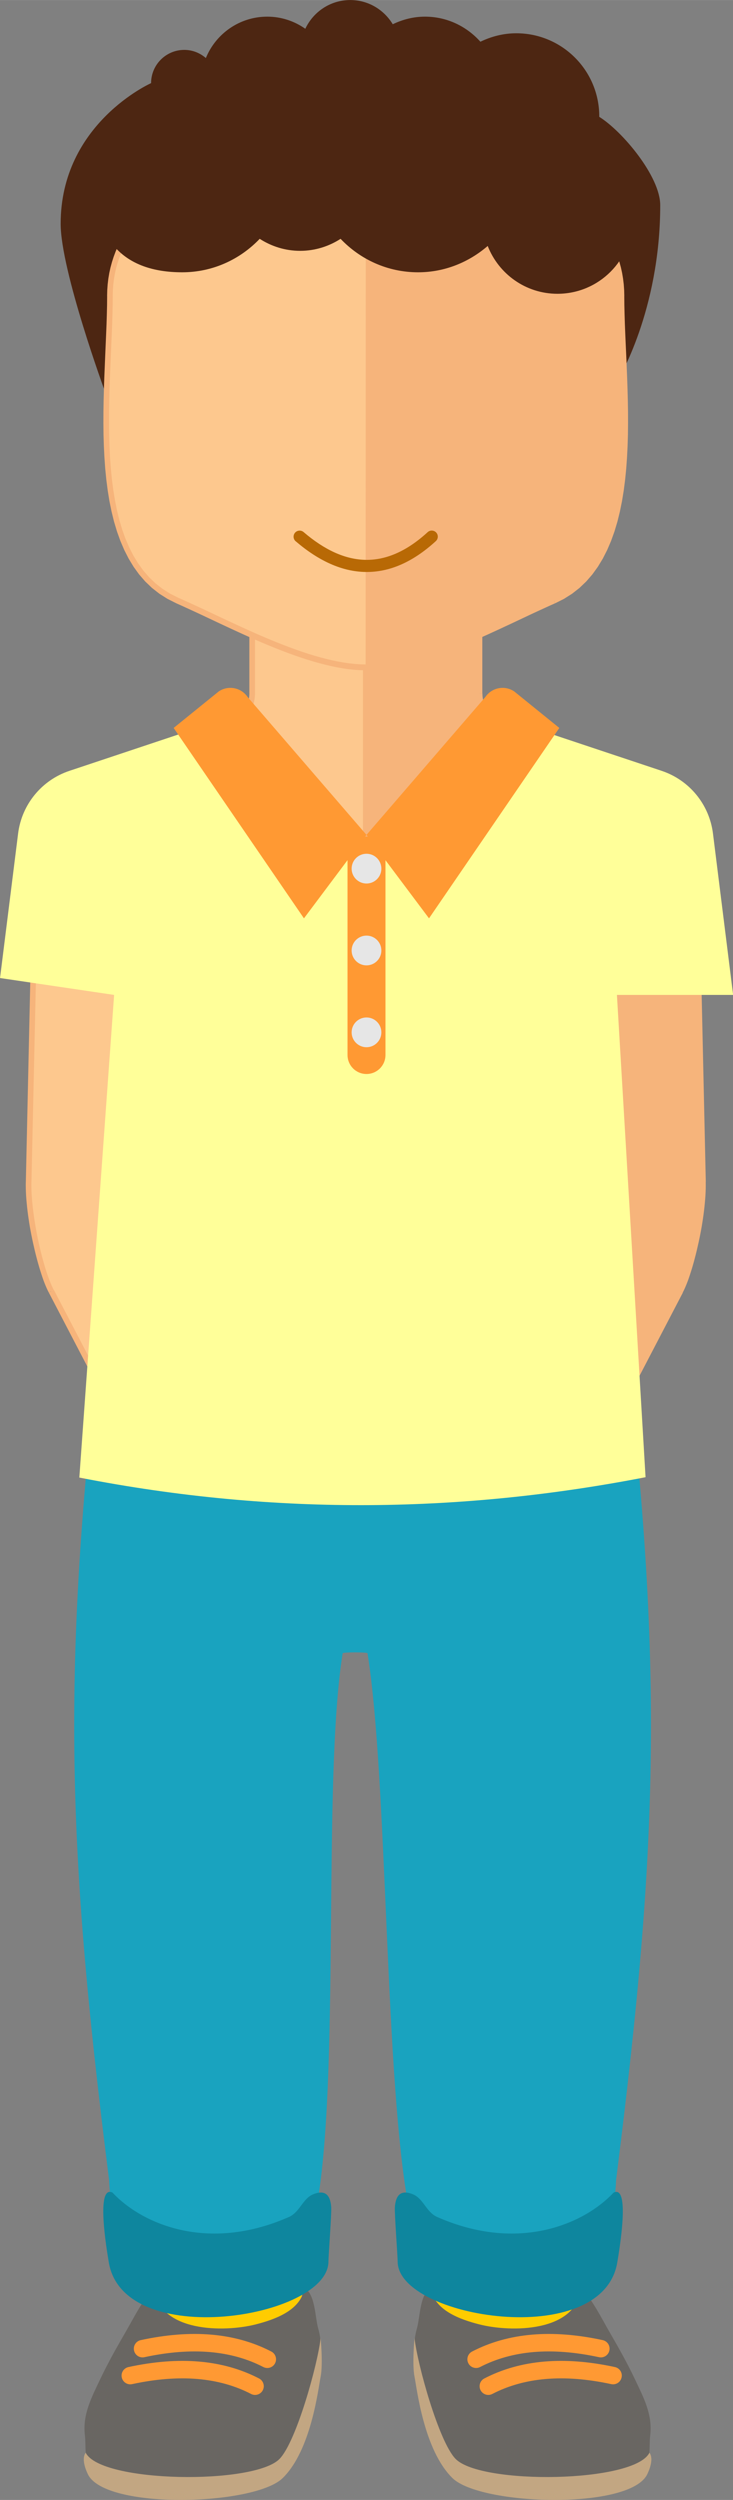
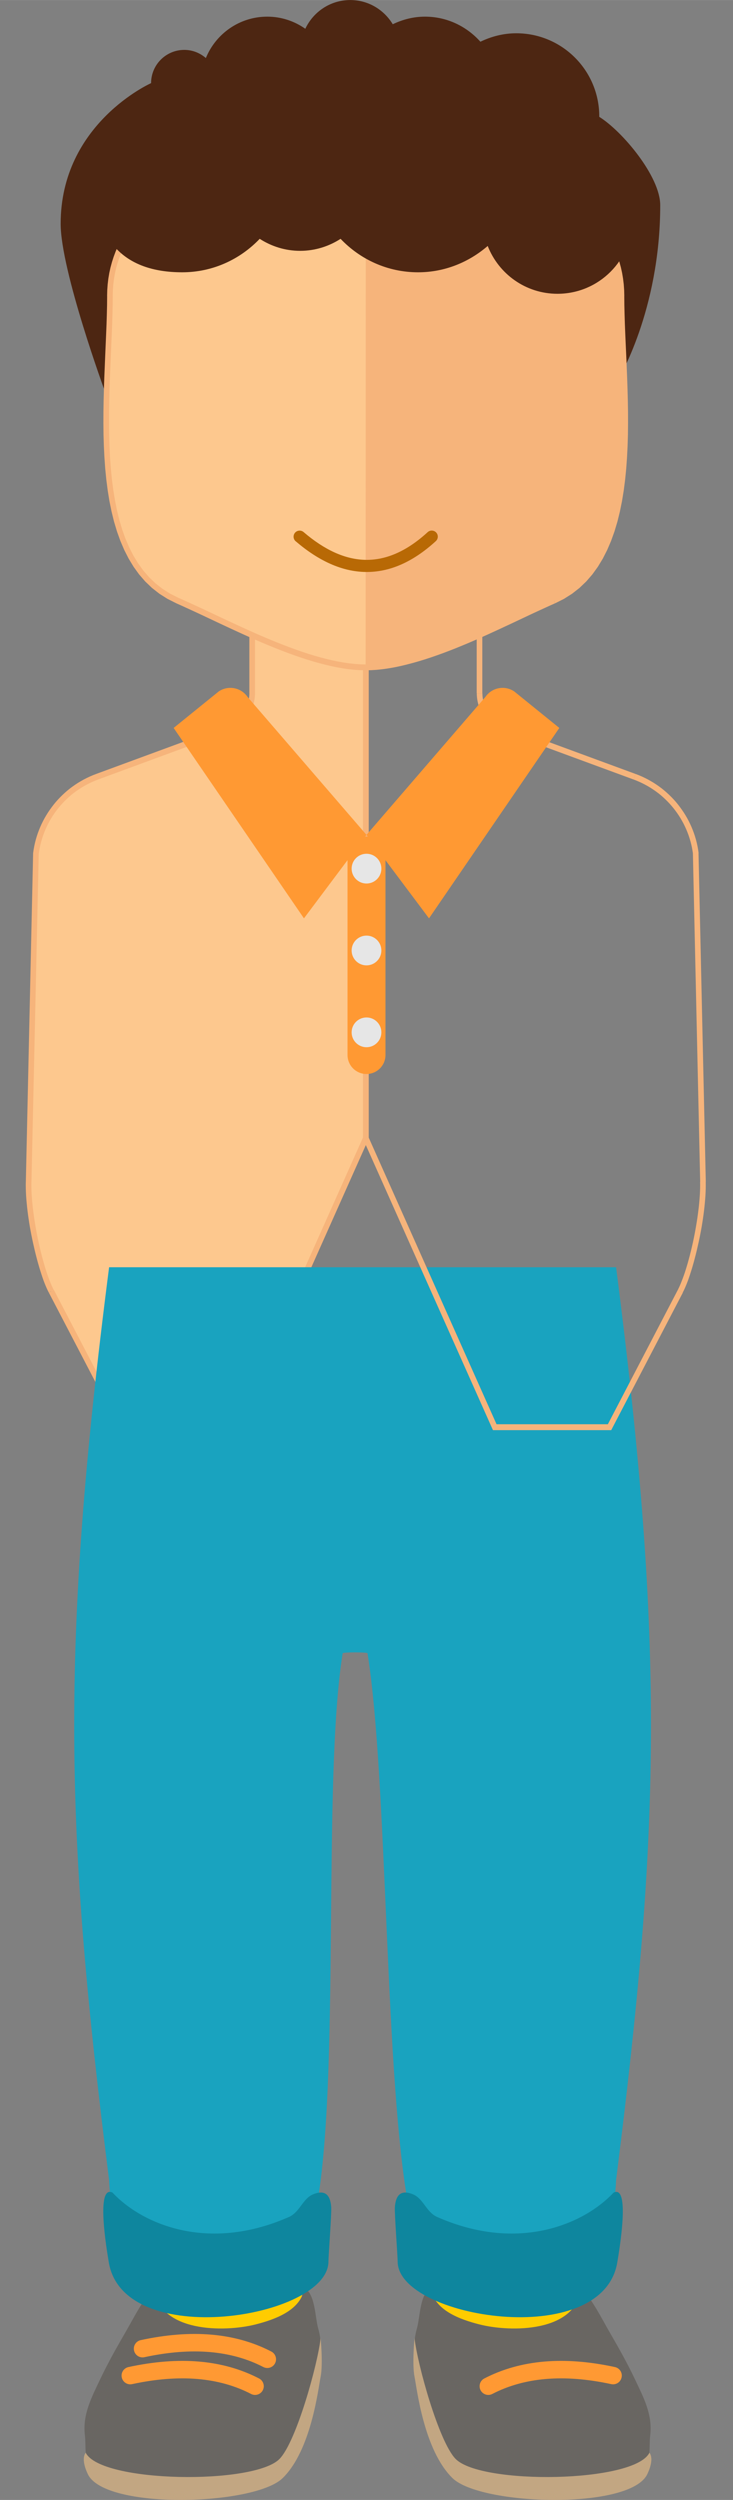
<svg xmlns="http://www.w3.org/2000/svg" xml:space="preserve" width="62.99mm" height="214.567mm" version="1.1" style="shape-rendering:geometricPrecision; text-rendering:geometricPrecision; image-rendering:optimizeQuality; fill-rule:evenodd; clip-rule:evenodd" viewBox="0 0 19430 66184">
  <rect x="0" y="0" width="19430" height="66184" fill="#808080" stroke="none" />
  <defs>
    <style type="text/css">
   
    .fil9 {fill:#E6E6E6}
    .fil10 {fill:#0E869E;fill-rule:nonzero}
    .fil5 {fill:#19A3BF;fill-rule:nonzero}
    .fil6 {fill:#4D2612;fill-rule:nonzero}
    .fil3 {fill:#696662;fill-rule:nonzero}
    .fil11 {fill:#B86905;fill-rule:nonzero}
    .fil4 {fill:#C2A682;fill-rule:nonzero}
    .fil1 {fill:#F6B47B;fill-rule:nonzero}
    .fil0 {fill:#FDC88E;fill-rule:nonzero}
    .fil8 {fill:#FF9933;fill-rule:nonzero}
    .fil2 {fill:#FFCC00;fill-rule:nonzero}
    .fil7 {fill:#FFFF99;fill-rule:nonzero}
   
  </style>
  </defs>
  <g id="Capa_x0020_1">
    <g>
      <path class="fil0" d="M3237 37784l3044 0 3417 -7653 0 -13402 -3013 0 0 1622c0,433 -277,817 -687,954l-3420 1258c-876,322 -1501,1102 -1624,2027l-193 8700c-20,915 317,2353 599,2893l1878 3601z" />
      <path id="1" class="fil1" d="M6281 37705l68 112 -68 45 -3044 0 0 -157 3044 0zm68 112l-20 45 -47 0 68 -45zm3281 -7720l142 33 -7 33 -3417 7653 -135 -67 3417 -7653zm142 33l0 18 -7 16 7 -33zm-149 -13402l75 -79 75 79 0 13402 -149 0 0 -13402zm75 -79l75 0 0 79 -75 -79zm-3013 157l-75 -79 75 -79 3013 0 0 157 -3013 0zm-75 -79l0 -79 75 0 -75 79zm149 1622l-149 0 0 -1622 149 0 0 1622zm-787 880l2 -1 35 -13 35 -14 34 -15 33 -16 32 -18 31 -19 30 -20 30 -21 29 -22 28 -23 27 -24 26 -25 25 -26 24 -27 23 -28 21 -29 20 -29 19 -30 18 -31 17 -31 16 -32 14 -33 13 -33 12 -34 10 -34 9 -35 8 -35 6 -36 5 -36 4 -36 2 -37 1 -37 149 0 -1 44 -3 43 -4 43 -6 43 -8 42 -9 42 -11 41 -12 40 -14 40 -15 39 -17 38 -18 38 -20 37 -21 36 -22 35 -24 34 -25 33 -26 32 -27 31 -29 30 -30 29 -31 28 -32 27 -33 26 -34 24 -35 23 -36 22 -37 20 -38 19 -39 18 -40 16 -41 15 2 -1 -49 -148zm0 0l2 -1 0 0 -2 1zm-3371 1407l0 0 -49 -148 3420 -1258 49 148 -3420 1258zm-1723 1951l1 -9 13 -89 16 -88 19 -87 22 -86 25 -85 28 -84 31 -83 33 -81 36 -80 39 -79 41 -77 44 -75 46 -74 49 -72 51 -71 53 -69 55 -67 58 -65 60 -63 62 -61 64 -59 66 -57 68 -55 70 -52 72 -50 74 -48 76 -45 77 -43 79 -40 81 -38 82 -35 84 -32 49 148 -79 31 -78 33 -76 36 -74 38 -73 40 -71 43 -69 45 -68 47 -66 49 -64 51 -62 54 -60 56 -58 57 -56 59 -54 61 -52 63 -50 65 -48 66 -46 68 -43 69 -41 71 -39 72 -36 74 -34 75 -31 76 -29 77 -26 79 -24 80 -21 81 -18 82 -15 83 -13 83 1 -9 -149 -4zm0 0l0 -4 1 -5 -1 9zm-44 8703l-149 -4 0 0 193 -8700 149 4 -193 8700zm459 2929l0 0 -28 -56 -28 -60 -28 -65 -28 -69 -28 -73 -27 -77 -27 -81 -27 -84 -27 -87 -26 -90 -26 -92 -25 -95 -25 -97 -24 -99 -23 -100 -23 -102 -22 -103 -21 -104 -20 -104 -19 -105 -17 -105 -16 -105 -15 -104 -13 -103 -12 -103 -10 -101 -9 -100 -7 -98 -5 -96 -3 -94 -1 -92 1 -89 149 4 -1 85 1 88 3 91 5 93 7 96 8 97 10 99 12 100 13 101 14 102 16 103 17 103 18 103 19 103 20 102 21 101 22 100 23 99 24 97 24 95 25 93 25 91 26 88 26 85 26 82 27 78 27 74 27 70 26 66 26 61 26 56 25 51 0 0 -131 76zm2009 3526l-65 116 -65 -41 -1878 -3601 131 -76 1878 3601zm-65 116l-44 0 -21 -41 65 41z" />
    </g>
    <path class="fil2" d="M15332 56992c-83,358 -3144,760 -3381,149 -107,-276 -499,-1268 -663,-144 48,650 133,888 198,1523l-43 1962 117 883c399,687 547,3060 1023,3303 369,189 3464,523 4173,-515 419,-615 -1488,-2643 -1318,-3084l200 -2590c738,-2008 -132,-2241 -305,-1489z" />
    <path class="fil3" d="M11419 60576c84,589 787,832 1282,959 846,217 2574,213 2704,-960 311,328 522,766 746,1153 241,415 477,833 682,1266 232,490 469,933 402,1486 -31,256 22,606 -133,830 -119,172 -473,314 -671,372 -1011,297 -2063,321 -3106,181 -354,-47 -747,-14 -1049,-249 -243,-189 -432,-409 -548,-680 -390,-916 -964,-2293 -675,-3296 80,-277 75,-912 364,-1062z" />
    <path class="fil4" d="M17214 64935c-400,799 -4465,853 -5138,162 -444,-456 -1014,-2511 -1088,-3200 0,0 -67,689 0,1026 67,338 250,1940 1004,2681 743,731 4712,850 5166,-102 141,-295 126,-483 56,-568z" />
    <path class="fil2" d="M4154 56992c83,358 3144,760 3381,149 107,-276 499,-1268 663,-144 -48,650 -133,888 -198,1523l43 1962 -117 883c-399,687 -547,3060 -1023,3303 -369,189 -3464,523 -4173,-515 -419,-615 1488,-2643 1318,-3084l-200 -2590c-738,-2008 132,-2241 305,-1489z" />
    <path class="fil3" d="M8067 60576c-84,589 -787,832 -1282,959 -846,217 -2574,213 -2704,-960 -311,328 -522,766 -746,1153 -241,415 -477,833 -682,1266 -232,490 -469,933 -402,1486 31,256 -22,606 133,830 119,172 473,314 671,372 1011,297 2063,321 3106,181 354,-47 747,-14 1049,-249 243,-189 432,-409 548,-680 390,-916 964,-2293 675,-3296 -80,-277 -75,-912 -364,-1062z" />
    <path class="fil4" d="M2273 64935c400,799 4465,853 5138,162 444,-456 1014,-2511 1088,-3200 0,0 67,689 0,1026 -67,338 -250,1940 -1004,2681 -743,731 -4712,850 -5166,-102 -141,-295 -126,-483 -56,-568z" />
    <path class="fil5" d="M9742 43768c545,3415 447,11339 1106,14756 274,1419 1908,1053 3040,892 1650,-235 2365,92 2444,-1708 1154,-9147 1307,-13997 -1,-24159l-13439 0c-1308,10162 -1155,15011 -1,24159 79,1799 794,1473 2444,1708 1132,161 2766,527 3040,-892 659,-3416 163,-11341 708,-14756 5,-31 654,-31 659,0z" />
    <g>
-       <path class="fil1" d="M16158 37784l-3044 0 -3417 -7653 0 -13402 3013 0 0 1622c0,433 277,817 687,954l3420 1258c876,322 1501,1102 1624,2027l193 8700c20,915 -317,2353 -599,2893l-1878 3601z" />
      <path id="1" class="fil1" d="M13114 37705l3044 0 0 157 -3044 0 -68 -45 68 -112zm0 157l-47 0 -20 -45 68 45zm-3349 -7765l3417 7653 -135 67 -3417 -7653 -7 -33 142 -33zm-135 67l-7 -16 0 -18 7 33zm142 -13436l0 13402 -149 0 0 -13402 75 -79 75 79zm-149 0l0 -79 75 0 -75 79zm3088 79l-3013 0 0 -157 3013 0 75 79 -75 79zm0 -157l75 0 0 79 -75 -79zm-75 1700l0 -1622 149 0 0 1622 0 0 -149 0zm787 880l-49 148 2 1 -41 -15 -40 -16 -39 -18 -38 -19 -37 -20 -36 -22 -35 -23 -34 -24 -33 -26 -32 -27 -31 -28 -30 -29 -29 -30 -27 -31 -26 -32 -25 -33 -24 -34 -22 -35 -21 -36 -20 -37 -18 -38 -17 -38 -15 -39 -14 -40 -12 -40 -11 -41 -9 -42 -8 -42 -6 -43 -4 -43 -3 -43 -1 -44 149 0 1 37 2 37 4 36 5 36 6 36 8 35 9 35 10 34 12 34 13 33 14 33 16 32 17 31 18 31 19 30 20 29 21 29 23 28 24 27 25 26 26 25 27 24 28 23 29 22 30 21 30 20 31 19 32 18 33 16 34 15 35 14 35 13 2 1zm-2 -1l2 1 -2 -1 0 0zm3373 1407l-3420 -1258 49 -148 3420 1258 -49 148 0 0zm1723 1951l-149 4 1 9 -13 -83 -15 -83 -18 -82 -21 -81 -24 -80 -26 -79 -29 -77 -31 -76 -34 -75 -36 -74 -39 -72 -41 -71 -43 -69 -46 -68 -48 -66 -50 -65 -52 -63 -54 -61 -56 -59 -58 -57 -60 -56 -62 -54 -64 -51 -66 -49 -68 -47 -69 -45 -71 -43 -73 -40 -74 -38 -76 -36 -78 -33 -79 -31 49 -148 84 32 82 35 81 38 79 40 77 43 76 45 74 48 72 50 70 52 68 55 66 57 64 59 62 61 60 63 58 65 55 67 53 69 51 71 49 72 46 74 44 75 41 77 39 79 36 80 33 81 31 83 28 84 25 85 22 86 19 87 16 88 13 89 1 9zm-1 -9l1 5 0 4 -1 -9zm44 8712l-193 -8700 149 -4 193 8700 0 0 -149 4zm-459 2929l-131 -76 0 0 25 -51 26 -56 26 -61 26 -66 27 -70 27 -74 27 -78 26 -82 26 -85 26 -88 25 -91 25 -93 24 -95 24 -97 23 -99 22 -100 21 -101 20 -102 19 -103 18 -103 17 -103 16 -103 14 -102 13 -101 12 -100 10 -99 8 -97 7 -96 5 -93 3 -91 1 -88 -1 -85 149 -4 1 89 -1 92 -3 94 -5 96 -7 98 -9 100 -10 101 -12 103 -13 103 -15 104 -16 105 -17 105 -19 105 -20 104 -21 104 -22 103 -23 102 -23 100 -24 99 -25 97 -25 95 -26 92 -26 90 -27 87 -27 84 -27 81 -27 77 -28 73 -28 69 -28 65 -28 60 -28 56 0 0zm-2009 3526l1878 -3601 131 76 -1878 3601 -65 41 -65 -116zm131 76l-21 41 -44 0 65 -41z" />
    </g>
    <path class="fil6" d="M15884 3092c0,-4 1,-7 1,-12 0,-1215 -985,-2200 -2200,-2200 -342,0 -662,85 -951,224 -362,-405 -883,-664 -1469,-664 -307,0 -594,76 -854,201 -231,-382 -647,-641 -1126,-641 -528,0 -981,312 -1192,761 -286,-201 -633,-321 -1008,-321 -737,0 -1366,454 -1628,1096 -154,-133 -352,-216 -572,-216 -486,0 -880,394 -880,880 0,0 -2397,1065 -2397,3724 0,1239 1176,4446 1176,4446l13588 -296c0,0 1129,-1838 1129,-4643 0,-762 -1004,-1958 -1617,-2339z" />
    <g>
      <path class="fil0" d="M4702 15898c1422,625 3477,1768 4992,1768 1515,0 3570,-1143 4992,-1768 2520,-1107 1788,-5551 1788,-8065 0,-1622 -1247,-2937 -2785,-2937l-7991 0c-1538,0 -2785,1315 -2785,2937 0,2514 -732,6958 1788,8065z" />
      <path id="1" class="fil1" d="M9693 17588l0 157 0 0 -147 -3 -149 -10 -152 -16 -154 -22 -156 -27 -158 -33 -160 -38 -161 -42 -163 -46 -164 -50 -165 -54 -165 -57 -166 -60 -166 -63 -166 -65 -166 -68 -166 -69 -165 -71 -164 -72 -163 -73 -162 -74 -161 -74 -159 -74 -157 -73 -155 -73 -153 -72 -150 -71 -148 -69 -145 -67 -142 -65 -138 -63 -135 -60 57 -145 136 60 139 63 142 65 145 67 148 69 151 71 153 72 155 73 157 73 159 74 160 74 161 73 162 73 163 72 164 70 164 69 165 67 165 65 164 62 164 60 163 57 162 53 161 50 160 45 158 41 156 37 154 32 152 27 149 21 147 16 144 10 140 3 0 0zm4964 -1762l57 145 0 0 -135 60 -138 63 -142 65 -145 67 -148 69 -150 71 -153 72 -155 73 -157 73 -159 74 -161 74 -162 74 -163 73 -164 72 -165 71 -166 69 -166 68 -166 65 -166 63 -166 60 -165 57 -165 54 -164 50 -163 46 -161 42 -160 38 -158 33 -156 27 -154 22 -152 16 -149 10 -147 3 0 -157 140 -3 144 -10 147 -16 149 -21 152 -27 154 -32 156 -37 158 -41 160 -45 161 -50 162 -53 163 -57 164 -60 164 -62 165 -65 165 -67 164 -69 164 -70 163 -72 162 -73 161 -73 160 -74 159 -74 157 -73 155 -73 153 -72 151 -71 148 -69 145 -67 142 -65 139 -63 136 -60 0 0zm1742 -7992l149 0 0 0 2 240 6 251 8 260 11 269 12 277 13 283 12 289 12 294 10 298 8 300 5 302 1 303 -3 303 -9 302 -15 300 -21 297 -29 293 -37 288 -46 283 -56 276 -66 268 -78 260 -90 250 -103 240 -116 228 -131 216 -146 202 -162 187 -179 171 -197 154 -215 136 -233 117 -57 -145 220 -110 202 -128 185 -145 169 -161 153 -177 139 -191 125 -205 111 -218 99 -230 87 -242 75 -252 64 -261 54 -270 45 -277 36 -283 28 -289 21 -293 14 -296 9 -299 3 -300 -1 -301 -5 -300 -8 -299 -10 -296 -12 -293 -12 -289 -13 -283 -12 -277 -11 -270 -8 -262 -6 -253 -2 -242 0 0zm-2710 -2859l0 -157 0 0 147 4 145 12 143 19 141 27 138 34 136 41 133 47 130 54 127 60 123 67 120 73 116 78 112 84 108 90 104 95 99 100 95 105 90 109 85 114 80 118 74 122 69 126 63 130 57 134 51 137 45 140 39 143 32 146 25 149 18 151 11 153 4 155 -149 0 -4 -147 -10 -145 -17 -143 -24 -141 -30 -138 -37 -136 -43 -133 -49 -130 -54 -127 -60 -123 -65 -120 -70 -116 -76 -112 -80 -108 -85 -104 -90 -99 -94 -95 -98 -90 -102 -85 -106 -80 -110 -74 -114 -69 -117 -63 -120 -57 -123 -51 -126 -45 -129 -38 -131 -32 -133 -25 -136 -18 -138 -11 -140 -4 0 0zm-7991 -157l7991 0 0 157 -7991 0 0 0 0 -157zm-2710 3016l-149 0 0 0 4 -155 11 -153 18 -151 25 -149 32 -146 39 -143 45 -140 51 -137 57 -134 63 -130 69 -126 74 -122 80 -118 85 -114 90 -109 95 -105 99 -100 104 -95 108 -90 112 -84 116 -78 120 -73 123 -67 127 -60 130 -54 133 -47 136 -41 138 -34 141 -27 143 -19 145 -12 147 -4 0 157 -140 4 -138 11 -136 18 -133 25 -131 32 -129 38 -126 45 -123 51 -120 57 -117 63 -114 69 -110 74 -106 80 -102 85 -98 90 -94 95 -90 99 -85 104 -80 108 -76 112 -70 116 -65 120 -60 123 -54 127 -49 130 -43 133 -37 136 -30 138 -24 141 -17 143 -10 145 -4 147 0 0zm1742 7992l-57 145 0 0 -233 -117 -215 -136 -197 -154 -179 -171 -162 -187 -146 -202 -131 -216 -116 -228 -103 -240 -90 -250 -78 -260 -66 -268 -56 -276 -46 -283 -37 -288 -29 -293 -21 -297 -15 -300 -9 -302 -3 -303 1 -303 5 -302 8 -300 10 -298 12 -294 12 -289 12 -283 12 -277 11 -269 8 -260 6 -251 2 -240 149 0 -2 242 -6 253 -8 262 -11 270 -12 277 -12 283 -12 289 -12 293 -10 296 -8 299 -5 300 -1 301 3 300 9 299 14 296 21 293 28 289 36 283 45 277 54 270 64 261 75 252 87 242 99 230 111 218 125 205 139 191 153 177 169 161 185 145 202 128 220 110 0 0z" />
    </g>
    <path class="fil1" d="M9693 17666c1515,0 3570,-1143 4992,-1768 2520,-1107 1788,-5551 1788,-8065 0,-1622 -1247,-2937 -2785,-2937l-3992 0 -4 12770z" />
    <path class="fil6" d="M14776 3797c-321,0 -620,83 -888,218 -175,-1402 -1357,-2491 -2807,-2491 -995,0 -1867,513 -2374,1286 -232,-95 -485,-149 -752,-149 -266,0 -519,54 -751,149 -508,-773 -871,-890 -1865,-890 -1569,0 -2842,1272 -2842,2842 0,1569 763,2446 2333,2446 810,0 1536,-343 2054,-886 310,199 676,318 1072,318 396,0 763,-119 1072,-318 518,544 1244,886 2054,886 708,0 1348,-268 1846,-697 290,740 1006,1266 1849,1266 1099,0 1989,-891 1989,-1989 0,-1099 -891,-1989 -1989,-1989z" />
-     <path class="fil7" d="M17109 39108c-4740,920 -9707,1046 -15006,9l922 -12778 -3024 -447 479 -3826c96,-768 625,-1414 1360,-1659l3253 -1084 3088 1988 1006 1006 1006 0 1005 -1006 3088 -1988 3253 1084c735,245 1264,890 1360,1659l534 4273 -3080 0 759 12769z" />
    <path class="fil8" d="M9715 28433c-278,0 -503,-225 -503,-503l0 -5783 1006 0 0 5783c0,278 -225,503 -503,503z" />
    <path class="fil8" d="M6567 18456l3147 3646 -1657 2210 -3454 -5041 1197 -968c254,-169 597,-101 766,153z" />
    <path class="fil8" d="M12862 18456l-3147 3646 1657 2210 3454 -5041 -1197 -968c-254,-169 -597,-101 -766,153z" />
    <circle class="fil9" cx="9715" cy="22996" r="394" />
    <circle class="fil9" cx="9715" cy="25163" r="394" />
    <circle class="fil9" cx="9715" cy="27330" r="394" />
    <path class="fil8" d="M3828 62405c-125,27 -248,-52 -275,-177 -27,-125 52,-248 177,-275 675,-146 1299,-194 1873,-145 581,50 1111,199 1589,447 113,58 158,198 99,311 -58,113 -198,158 -311,99 -423,-219 -895,-351 -1416,-396 -529,-45 -1107,0 -1737,136z" />
    <path class="fil8" d="M3503 63118c-125,27 -248,-52 -275,-177 -27,-125 52,-248 177,-275 675,-146 1299,-194 1873,-145 581,50 1111,199 1589,447 113,58 158,198 99,311 -58,113 -198,158 -311,99 -423,-219 -895,-351 -1416,-396 -529,-45 -1107,0 -1737,136z" />
-     <path class="fil8" d="M15878 62405c125,27 248,-52 275,-177 27,-125 -52,-248 -177,-275 -675,-146 -1299,-194 -1873,-145 -581,50 -1111,199 -1589,447 -113,58 -158,198 -99,311 58,113 198,158 311,99 423,-219 895,-351 1416,-396 529,-45 1107,0 1737,136z" />
+     <path class="fil8" d="M15878 62405z" />
    <path class="fil8" d="M16202 63118c125,27 248,-52 275,-177 27,-125 -52,-248 -177,-275 -675,-146 -1299,-194 -1873,-145 -581,50 -1111,199 -1589,447 -113,58 -158,198 -99,311 58,113 198,158 311,99 423,-219 895,-351 1416,-396 529,-45 1107,0 1737,136z" />
    <path class="fil10" d="M11592 58695c-296,-130 -366,-490 -649,-604 -342,-138 -455,54 -476,342 -12,162 73,1275 74,1444 9,1491 5430,2372 5822,17 55,-330 350,-2065 -98,-1847 -769,824 -2513,1596 -4672,648z" />
    <path class="fil10" d="M7655 58695c296,-130 366,-490 649,-604 342,-138 455,54 476,342 12,162 -73,1275 -74,1444 -9,1491 -5430,2372 -5822,17 -55,-330 -350,-2065 98,-1847 769,824 2513,1596 4672,648z" />
    <path class="fil11" d="M7838 14330c-67,-58 -75,-159 -18,-227 58,-67 159,-75 227,-18 555,475 1104,728 1648,736 542,8 1089,-228 1641,-733 65,-60 167,-55 227,10 60,65 55,167 -10,227 -616,563 -1236,826 -1861,817 -623,-9 -1241,-289 -1854,-813z" />
  </g>
</svg>